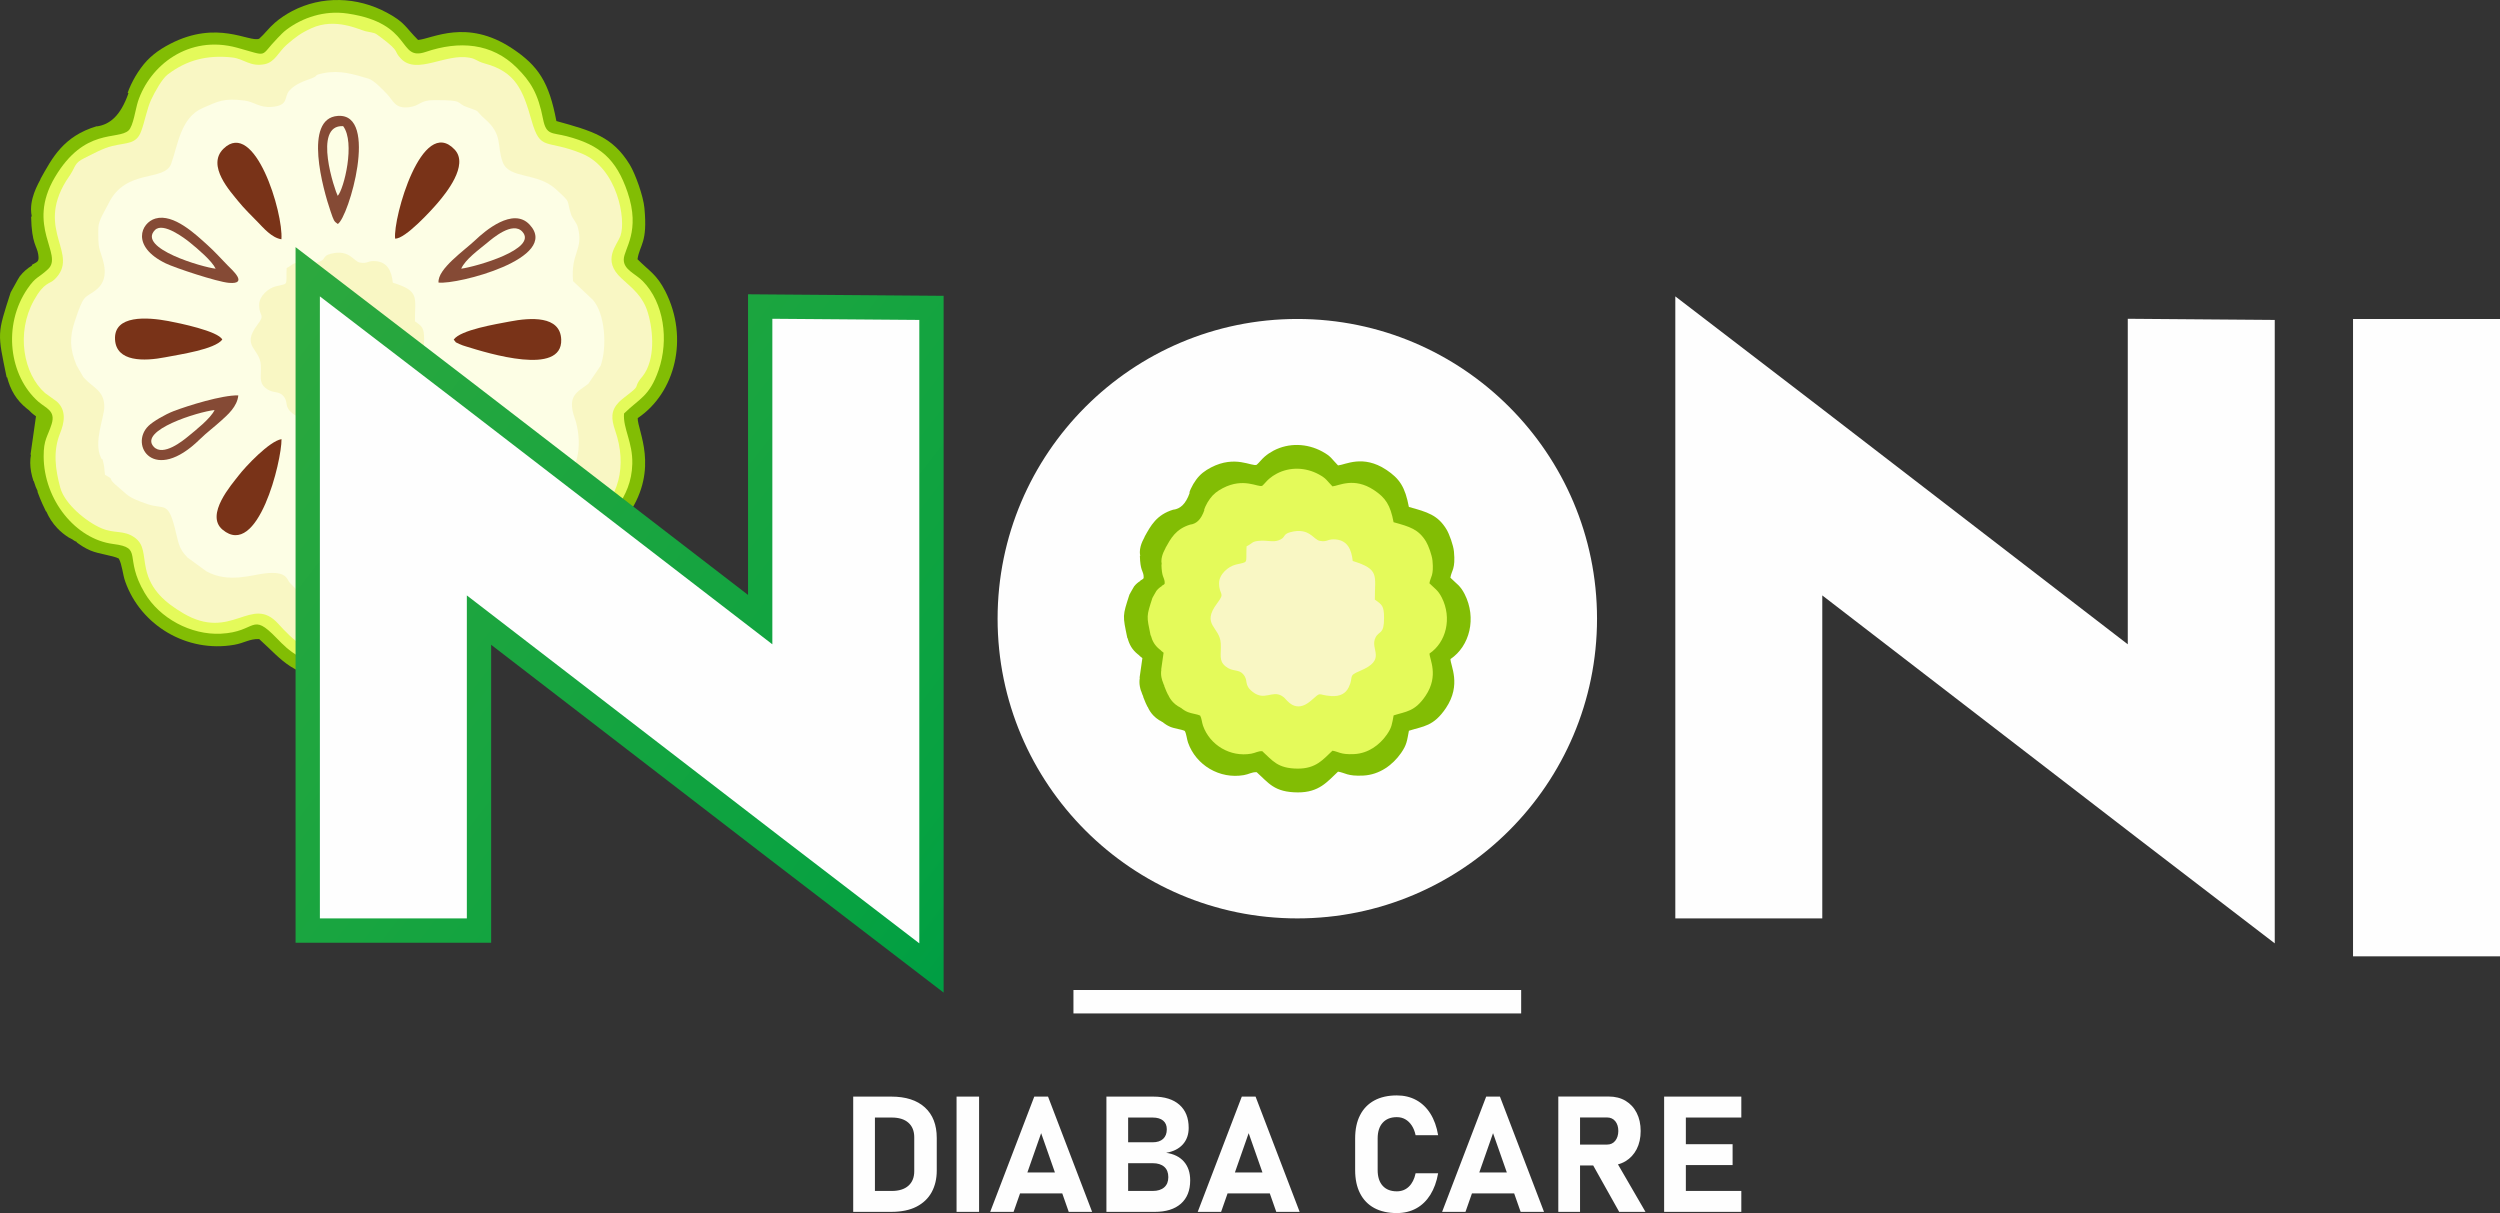
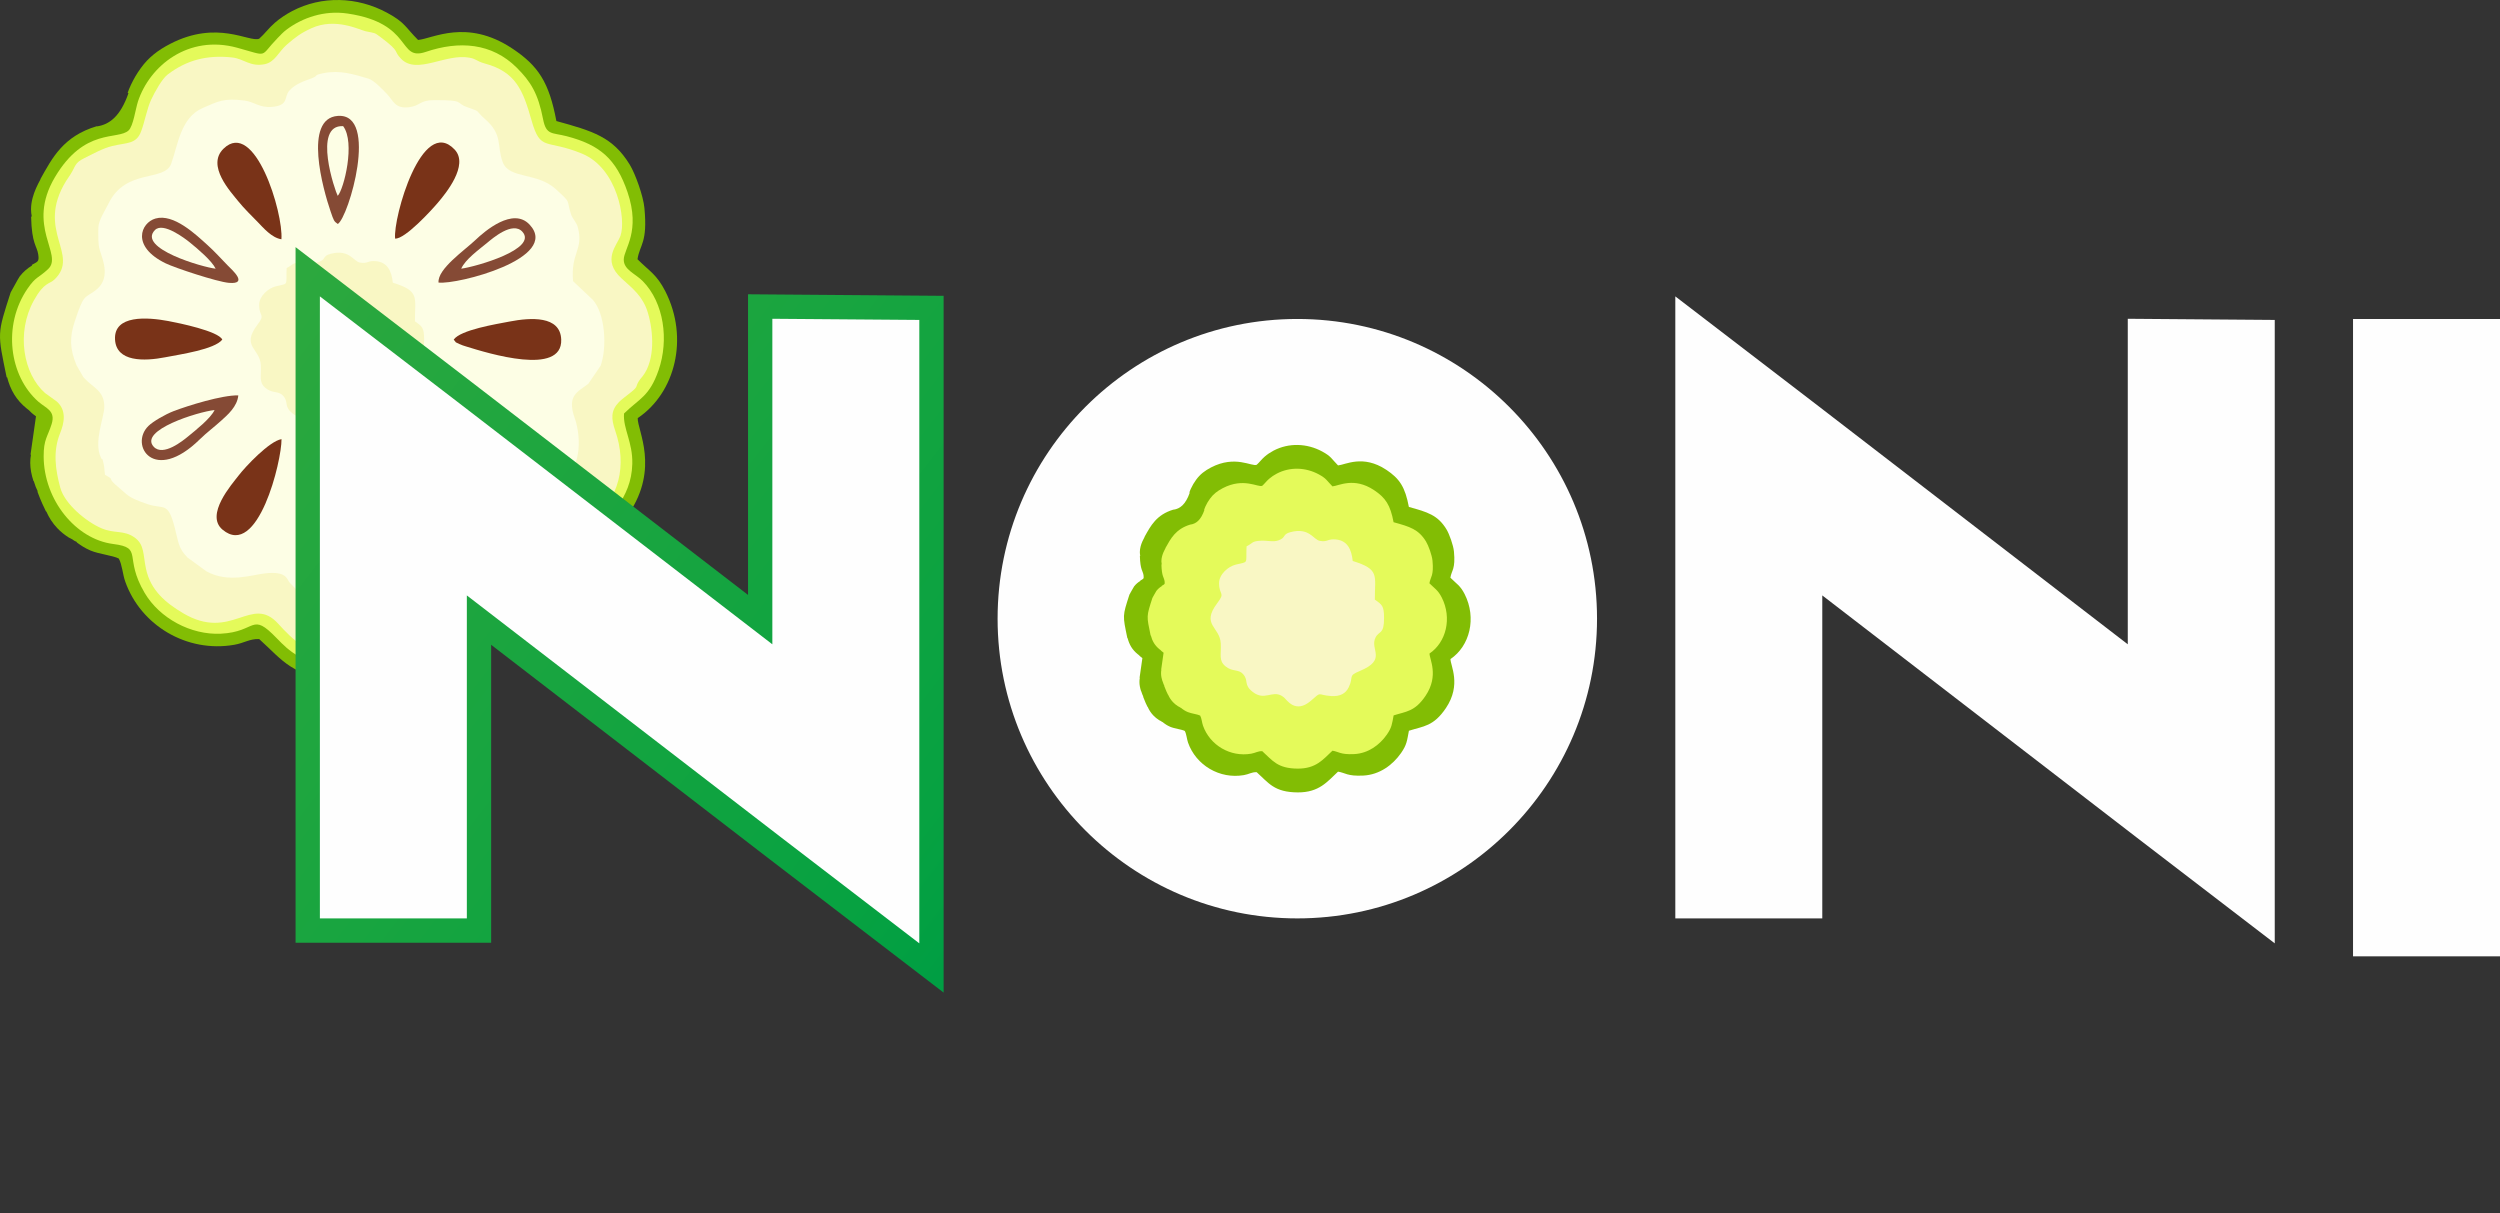
<svg xmlns="http://www.w3.org/2000/svg" xml:space="preserve" width="46.537mm" height="22.581mm" version="1.1" style="shape-rendering:geometricPrecision; text-rendering:geometricPrecision; image-rendering:optimizeQuality; fill-rule:evenodd; clip-rule:evenodd" viewBox="0 0 185067 89799">
  <rect x="0" y="0" width="185067" height="89799" fill="#333333" stroke="none" />
  <defs>
    <style type="text/css">
   
    .fil7 {fill:#FEFEFE}
    .fil5 {fill:#793318}
    .fil0 {fill:#82BD04}
    .fil4 {fill:#854A35}
    .fil1 {fill:#E4FA5A}
    .fil2 {fill:#F9F7C4}
    .fil3 {fill:#FDFEE5}
    .fil8 {fill:#FEFEFE;fill-rule:nonzero}
    .fil6 {fill:url(#id0)}
   
  </style>
    <linearGradient id="id0" gradientUnits="userSpaceOnUse" x1="17490" y1="23980.1" x2="74242.6" y2="67792.6">
      <stop offset="0" style="stop-opacity:1; stop-color:#2DA83E" />
      <stop offset="0.871" style="stop-opacity:1; stop-color:#07A241" />
      <stop offset="0.988" style="stop-opacity:1; stop-color:#009E43" />
      <stop offset="1" style="stop-opacity:1; stop-color:#009E43" />
    </linearGradient>
  </defs>
  <g id="Layer_x0020_1">
    <g id="_1816492366352">
      <g>
        <path class="fil0" d="M7165 9342c-2481,744 -3298,2346 -4178,3923l11 7c-254,460 -463,920 -584,1380 -72,270 -113,541 -115,811l0 -1 0 65c2,165 20,331 54,497l-50 10c44,2051 434,2150 529,2809 81,560 -54,517 -481,769l25 42c-347,206 -653,470 -912,802 -107,136 -665,1194 -675,1191 -1012,3149 -982,2951 -296,6287l35 -8c114,442 277,874 533,1286 230,371 536,725 952,1056 55,34 94,66 130,100l13 10 -1 2c91,89 180,203 509,437l-404 2837 33 6c-74,399 -72,823 10,1274 40,220 99,446 177,678l21 3c49,152 97,294 144,429 47,109 97,219 151,330l-27 14c263,713 481,1164 637,1478l20 -8c196,448 460,869 826,1251 231,242 503,467 824,673 164,74 304,160 441,255 57,29 115,58 175,86l-13 27c266,191 553,403 1013,600 640,273 1651,365 2101,597 249,446 286,1158 472,1688 1147,3269 4575,5308 8073,4697 760,-133 1129,-449 1849,-424 1728,1552 2523,2910 5949,2924 3060,12 4235,-1520 5813,-3002 1043,158 1321,687 3652,568 2334,-119 4238,-1509 5465,-3270 833,-1198 850,-1745 1131,-3210 2094,-671 3552,-612 5350,-3284 2283,-3394 636,-6166 661,-7082 2782,-1871 3806,-5924 2044,-9388 -639,-1256 -1178,-1485 -2060,-2374 173,-1109 758,-1194 513,-3790 -84,-895 -673,-2535 -1090,-3217 -1259,-2057 -2746,-2482 -5427,-3222 -541,-2862 -1323,-4084 -3281,-5380 -3364,-2226 -5903,-711 -6958,-623 -944,-941 -947,-1288 -2301,-2017 -2213,-1194 -4831,-1269 -7017,-123 -465,244 -914,544 -1289,871 -466,405 -767,840 -1155,1177 -714,298 -3091,-1436 -6604,389 -898,466 -1585,994 -2150,1774 -320,443 -516,780 -753,1277 -110,232 -179,420 -230,571l60 21c-296,854 -649,1436 -1043,1820 -397,387 -836,574 -1299,639l-3 -15z" />
        <path class="fil1" d="M40513 40511c2213,-700 3478,-380 5215,-3014 583,-884 1045,-1821 1079,-3160 40,-1619 -700,-2617 -612,-3726 1136,-1118 1882,-1250 2561,-3217 768,-2223 402,-4980 -1172,-6581 -558,-567 -1426,-843 -1409,-1611 18,-788 1269,-2072 279,-4979 -838,-2460 -2049,-3497 -4494,-4137 -1101,-288 -1524,-53 -1759,-1269 -365,-1887 -907,-2774 -1957,-3816 -1834,-1820 -4245,-2003 -6729,-1159 -2106,716 -879,-2111 -5781,-2840 -1740,-259 -3353,319 -4501,1175 -285,212 -474,426 -695,653 -1378,1416 -578,1359 -2989,701 -3605,-985 -6469,1335 -7337,3985 -178,546 -346,1819 -693,2140 -795,738 -3264,-241 -5457,3467 -2154,3642 647,5718 -503,6798 -718,675 -899,534 -1522,1446 -1864,2724 -1348,6472 799,8364 565,498 1298,663 986,1662 -298,954 -595,1124 -590,2396 13,3218 2371,6126 5147,6480 2267,289 745,942 2333,3629 1106,1869 3416,3121 5639,3012 2686,-133 2209,-1659 4127,328 499,517 928,942 1625,1341 1325,760 3209,1043 4892,447 737,-261 1241,-595 1791,-1044 319,-260 518,-403 793,-687 1238,-1275 572,-1217 2814,-626 2711,715 4559,-152 6336,-1990 1606,-1661 1328,-3253 1784,-4168z" />
        <path class="fil2" d="M23061 2087c-804,366 -1183,661 -1806,1196 -642,551 -892,1319 -1669,1470 -1091,212 -1508,-408 -2426,-503 -1831,-190 -3329,187 -4742,1261 -415,315 -941,1257 -1234,1880 -296,628 -471,1634 -741,2345 -364,958 -1065,810 -2127,1071 -731,179 -1376,560 -2068,897 -753,368 -633,595 -1034,1209 -112,171 -202,294 -322,488 -2276,3698 1059,5411 -844,7275 -383,376 -775,183 -1539,1563 -1334,2410 -776,5440 826,6856l868 627c760,671 538,1626 253,2331 -551,1367 -356,2696 6,4046 328,1221 1949,2544 3065,3014 963,405 1634,113 2430,671 747,525 632,1282 847,2306 340,1626 1485,2547 2735,3293 3609,2153 5061,-1413 7057,790 1121,1237 2164,2212 3997,2260 1862,49 2872,-199 4362,-1768 1858,-1960 1876,-1210 4247,-688 1602,353 3422,-307 4469,-1405 2303,-2416 1275,-3339 1961,-4271 939,-1275 2178,-511 4168,-1905 2049,-1435 2631,-3948 1744,-6514 -308,-892 -336,-1493 290,-2134 154,-158 656,-537 818,-666 711,-563 281,-377 742,-1015l182 -220c930,-1192 805,-3291 387,-4690 -365,-1221 -1111,-1782 -1948,-2546 -1495,-1363 -330,-2449 -78,-3169 414,-1182 -220,-4972 -2832,-6060 -2696,-1124 -3086,-109 -3759,-2482 -634,-2235 -1166,-3573 -3442,-4195 -669,-184 -593,-333 -1160,-437 -1762,-323 -3882,1285 -5050,87 -608,-623 17,-454 -1510,-1599 -521,-391 -401,-284 -1111,-440 -450,-99 -2235,-1039 -4012,-229z" />
        <path class="fil3" d="M7279 16892c0,526 -32,1186 111,1635 262,819 814,2130 -343,2985 -800,590 -835,222 -1516,2289 -376,1139 -382,1999 135,3239l494 858c19,24 43,55 63,77 674,749 1508,926 1498,2162 -7,763 -810,2593 -247,3748 155,318 47,-197 199,454 48,205 67,573 98,804 917,528 -79,45 1087,1003 606,498 571,668 2072,1176 1282,435 1538,-334 2116,2196 207,909 316,1206 832,1751l1405 1025c1614,890 3363,260 4318,152 1673,-189 1615,445 1860,704 1552,1638 1792,1669 3675,1669 1567,0 1877,-294 2776,-956 216,-158 323,-190 479,-330 223,-202 588,-1118 1764,-1190 247,-15 826,181 1185,255 1282,263 1156,404 2504,64 1668,-422 1806,-932 2679,-2086 267,-354 280,-141 468,-743 226,-724 151,-1811 760,-2206 299,-193 816,-159 1229,-273 836,-230 2216,-938 2767,-1827 264,-425 810,-679 1028,-1901 161,-900 30,-1946 -229,-2671 -599,-1677 213,-1946 1004,-2542l917 -1348c482,-1374 337,-3817 -575,-4864l-1469 -1388c-189,-2139 804,-2315 348,-4005 -91,-338 -399,-640 -495,-935 -387,-1184 76,-765 -1130,-1872 -1373,-1260 -3463,-737 -3931,-1999 -457,-1231 34,-2014 -1307,-3186 -788,-689 -229,-502 -1296,-872 -978,-340 -100,-534 -2446,-534 -1148,0 -1022,434 -1917,529 -994,106 -1109,-444 -1569,-943 -342,-371 -1022,-1065 -1392,-1172 -1100,-320 -2095,-652 -3319,-412 -833,163 -332,171 -896,386 -490,187 -1168,376 -1642,897 -439,484 -6,1117 -1318,1219 -922,72 -1290,-383 -2026,-473 -1549,-190 -1918,57 -3070,549 -1658,708 -1847,2777 -2345,4133 -497,1355 -3370,317 -4638,2947 -232,481 -755,1240 -755,1822z" />
        <path class="fil2" d="M21220 19842c-64,1358 190,1109 -802,1353 -562,139 -1234,720 -1233,1375 3,945 490,648 -139,1484 -1210,1608 194,1731 263,2968 47,834 -170,1274 346,1699 538,441 951,178 1312,586 428,485 10,769 713,1315 877,682 1427,-138 2149,291 32,19 124,85 154,108 200,161 841,1261 2008,243 823,-719 411,-423 1470,-341 680,53 1096,-189 1320,-647 398,-814 -102,-825 825,-1208 2047,-847 709,-1593 1161,-2477 270,-529 633,-190 629,-1453 -2,-890 -143,-975 -681,-1351 -8,-1799 382,-2235 -1638,-2862 -89,-891 -415,-1511 -1243,-1592 -636,-62 -600,212 -1189,104 -491,-89 -766,-1014 -2173,-647 -625,163 -307,403 -892,610 -397,140 -810,0 -1291,24 -706,34 -579,171 -1069,418z" />
        <path class="fil4" d="M32405 29309c60,729 802,1298 1194,1697 937,952 4141,4335 5556,2744 2384,-2678 -5400,-4581 -6750,-4441z" />
        <path class="fil4" d="M32463 20917c1374,171 9080,-1802 6735,-4296 -1224,-1303 -3305,480 -3998,1141 -816,777 -2821,2144 -2737,3155z" />
        <path class="fil4" d="M17641 29268c-1204,-27 -3703,753 -4780,1163 -632,241 -1539,771 -1876,1103 -1433,1410 414,4323 3813,980 484,-476 1063,-906 1592,-1387 463,-423 1175,-1027 1251,-1859z" />
        <path class="fil4" d="M11508 16177c-1078,310 -1830,2060 758,3319 684,332 3790,1365 4678,1442 1486,128 221,-973 -97,-1297 -519,-530 -920,-990 -1481,-1496 -874,-787 -2508,-2355 -3858,-1968z" />
        <path class="fil4" d="M25006 16580c790,-466 3083,-8226 -2,-8000 -2564,187 -1089,5448 -532,7067 240,698 245,732 534,933z" />
        <path class="fil4" d="M25001 33656c-804,740 -2962,8086 -4,7984 1765,-60 1667,-2280 1365,-3796 -233,-1177 -629,-3731 -1361,-4188z" />
        <path class="fil5" d="M16456 25139c-294,-627 -3195,-1224 -3998,-1374 -1552,-290 -4037,-471 -3943,1362 87,1683 2167,1623 3716,1321 1123,-219 3656,-580 4225,-1309z" />
        <path class="fil5" d="M20840 32508c-884,139 -2658,2012 -3196,2717 -471,619 -2486,2882 -1169,3985 2618,2192 4384,-5095 4365,-6702z" />
        <path class="fil5" d="M29249 17662c732,50 2709,-2114 3178,-2671 537,-636 2314,-2767 1230,-3918 -2417,-2566 -4568,5056 -4408,6589z" />
        <path class="fil5" d="M20833 17712c149,-1957 -1975,-8955 -4287,-6705 -1294,1259 551,3213 1105,3907 383,481 1026,1115 1439,1535 395,403 1019,1155 1743,1263z" />
        <path class="fil5" d="M33587 25139c268,317 24,121 417,327 137,71 354,136 501,182 1653,513 7129,2207 7040,-507 -58,-1796 -2281,-1635 -3821,-1339 -998,191 -3631,618 -4137,1337z" />
-         <path class="fil5" d="M29327 32525c-459,968 1675,8983 4147,6761 552,-496 577,-1346 217,-2153 -512,-1144 -3377,-4378 -4364,-4608z" />
        <path class="fil3" d="M15965 19890c-289,-589 -1295,-1442 -1900,-1934 -357,-290 -1981,-1543 -2592,-929 -1342,1349 3535,2760 4492,2863z" />
        <path class="fil3" d="M34142 19890c1129,-156 5685,-1461 4528,-2736 -721,-796 -2217,498 -2595,811 -649,537 -1627,1233 -1933,1925z" />
        <path class="fil3" d="M34151 30364c184,366 77,210 369,536 631,705 2232,2142 3224,2383 617,150 685,55 837,-99 1302,-1319 -3407,-2731 -4430,-2820z" />
        <path class="fil3" d="M15884 30353c-1226,131 -5626,1495 -4507,2716 691,754 2176,-455 2543,-758 524,-432 1675,-1332 1964,-1958z" />
        <path class="fil3" d="M25001 14498c462,-501 1315,-3954 401,-5160 -2291,-127 -585,4845 -401,5160z" />
        <path class="fil3" d="M24568 40829l848 20c514,-824 489,-1501 269,-2574 -113,-552 -334,-2156 -684,-2605 -632,1043 -1044,4006 -433,5159z" />
      </g>
      <polygon class="fil6" points="36358,47732 36358,69785 21880,69785 21880,18293 34955,28317 55375,44040 55375,21784 69853,21899 69853,73479 56778,63455 " />
      <path class="fil7" d="M96036 23612c12235,0 22187,9951 22187,22187 0,12235 -9952,22187 -22187,22187 -12236,0 -22187,-9952 -22187,-22187 0,-12236 9951,-22187 22187,-22187zm0 33494c6230,0 11307,-5077 11307,-11307 0,-6230 -5077,-11307 -11307,-11307 -6231,0 -11308,5077 -11308,11307 0,6230 5077,11307 11308,11307z" />
-       <path class="fil8" d="M63969 89710l0 -1548 2049 0c527,0 936,-128 1226,-384 289,-257 435,-615 435,-1078l0 -2512c0,-464 -146,-825 -435,-1079 -290,-255 -699,-381 -1226,-381l-2049 0 0 -1550 2013 0c1072,0 1901,266 2486,801 585,535 877,1286 877,2257l0 2418c0,605 -126,1138 -376,1598 -251,459 -625,817 -1124,1074 -499,256 -1122,384 -1869,384l-2007 0zm-809 0l0 -8532 1608 0 0 8532 -1608 0zm9318 -8532l0 8532 -1667 0 0 -8532 1667 0zm823 8532l3263 -8532 1019 0 3263 8532 -1731 0 -2042 -5826 -2041 5826 -1731 0zm1566 -1368l0 -1548 4489 0 0 1548 -4489 0zm7740 1368l0 -1548 2724 0c366,0 650,-90 853,-268 202,-178 302,-427 302,-747l0 -18c0,-325 -100,-577 -302,-756 -203,-176 -487,-266 -853,-266l-2724 0 0 -1548 2724 0c332,0 588,-84 771,-252 182,-169 272,-405 272,-711l0 0c0,-277 -90,-491 -272,-643 -183,-151 -439,-225 -771,-225l-2724 0 0 -1550 2776 0c829,0 1472,202 1927,605 456,402 684,971 684,1708l0 0c0,497 -146,906 -436,1228 -293,323 -705,529 -1236,619 567,78 1006,295 1318,649 310,355 465,815 465,1382l0 18c0,739 -229,1312 -685,1717 -459,404 -1104,606 -1937,606l-2876 0zm-703 0l0 -8532 1608 0 0 8532 -1608 0zm6759 0l3263 -8532 1020 0 3263 8532 -1731 0 -2043 -5826 -2041 5826 -1731 0zm1567 -1368l0 -1548 4488 0 0 1548 -4488 0zm13173 1457c-653,0 -1210,-125 -1670,-373 -459,-248 -810,-611 -1052,-1086 -244,-474 -364,-1049 -364,-1722l0 -2341c0,-677 120,-1252 364,-1725 242,-475 593,-835 1052,-1086 460,-250 1017,-376 1670,-376 539,0 1020,116 1440,346 421,231 769,565 1045,1004 275,438 467,969 572,1596l0 0 -1667 0 0 0c-62,-286 -158,-527 -290,-725 -130,-196 -289,-348 -475,-455 -186,-106 -395,-158 -625,-158 -451,0 -799,139 -1048,415 -248,274 -372,663 -372,1164l0 2341c0,501 124,887 372,1162 249,274 597,410 1048,410 353,0 649,-116 891,-348 243,-233 409,-563 499,-990l0 0 1667 0 0 0c-109,623 -303,1154 -578,1595 -276,438 -622,775 -1041,1005 -418,230 -899,347 -1438,347zm3351 -89l3263 -8532 1019 0 3263 8532 -1731 0 -2043 -5826 -2040 5826 -1731 0zm1566 -1368l0 -1548 4489 0 0 1548 -4489 0zm7676 -2065l0 -1548 2970 0c250,0 450,-92 601,-276 150,-184 228,-427 232,-727l0 0c0,-303 -76,-545 -226,-729 -151,-183 -355,-275 -607,-275l-2970 0 0 -1550 3098 0c473,0 887,106 1242,316 352,213 629,509 823,894 196,382 294,831 294,1344l0 0c0,512 -100,959 -296,1343 -198,383 -473,680 -825,892 -353,210 -765,316 -1238,316l-3098 0zm-640 3433l0 -8538 1609 0 0 8538 -1609 0zm4507 0l-2071 -3697 1719 -268 2299 3965 -1947 0zm3327 0l0 -8532 1608 0 0 8532 -1608 0zm581 0l0 -1548 5133 0 0 1548 -5133 0zm0 -3463l0 -1548 4488 0 0 1548 -4488 0zm0 -3519l0 -1550 5133 0 0 1550 -5133 0z" />
      <path class="fil7" d="M185067 70794l-10880 0 0 -47182 10880 0 0 47182zm-150508 -26717l0 23909 -10879 0 0 -46046 10178 7803 23316 17953 0 -24098 10880 86 0 46149 -10179 -7803 -23316 -17953zm100339 0l0 23909 -10880 0 0 -46046 10178 7803 23316 17953 0 -24098 10880 86 0 46149 -10178 -7803 -23316 -17953z" />
-       <polygon class="fil7" points="79464,73287 112607,73287 112607,75021 79464,75021 " />
      <path class="fil0" d="M86872 37722c-1270,381 -1689,1201 -2140,2009l6 3c-130,236 -237,472 -299,707 -37,138 -58,277 -59,415l0 0 0 33c1,84 10,170 28,254l-26 5c23,1050 223,1101 271,1438 42,288 -27,265 -246,395l13 21c-178,105 -335,241 -467,410 -55,70 -341,612 -346,610 -518,1613 -503,1512 -151,3220l17 -5c59,227 142,448 273,660 118,189 275,371 488,540 28,18 48,34 66,51l7 5 -1 1c47,46 93,105 261,224l-207 1453 17 3c-38,204 -37,421 5,652 21,113 51,228 91,347l11 2c25,77 49,150 74,219 23,56 49,112 77,170l-15 6c135,366 247,597 327,758l10 -5c101,230 236,446 423,641 118,124 258,239 422,345 84,37 156,82 226,130 29,15 59,30 89,44l-6 14c136,98 283,206 519,307 328,140 845,187 1075,306 128,228 147,593 242,864 588,1674 2343,2718 4134,2405 389,-68 578,-229 947,-217 885,795 1292,1490 3046,1497 1567,6 2168,-778 2976,-1537 534,81 677,352 1870,291 1195,-61 2171,-773 2799,-1674 426,-614 435,-894 578,-1644 1073,-344 1820,-313 2740,-1681 1169,-1738 326,-3158 338,-3627 1425,-958 1949,-3033 1047,-4807 -327,-643 -603,-760 -1055,-1215 89,-568 389,-612 263,-1941 -43,-459 -344,-1299 -558,-1647 -645,-1054 -1406,-1271 -2779,-1650 -277,-1466 -677,-2092 -1680,-2755 -1723,-1140 -3023,-364 -3563,-319 -483,-482 -485,-659 -1178,-1033 -1133,-611 -2473,-650 -3593,-63 -238,125 -468,279 -660,446 -239,208 -393,430 -591,603 -366,152 -1583,-735 -3382,199 -460,239 -811,509 -1101,909 -164,226 -264,399 -385,653 -57,119 -92,215 -118,293l31 11c-152,437 -333,735 -535,932 -203,198 -427,294 -665,327l-1 -8z" />
      <path class="fil1" d="M88126 38828c-1096,328 -1457,1036 -1847,1733l5 3c-112,204 -204,407 -258,610 -32,120 -50,239 -51,358l0 0 0 29c2,73 9,146 24,219l-22 5c19,906 192,950 234,1241 36,248 -24,229 -213,340l12 19c-154,91 -289,208 -404,354 -47,60 -294,528 -298,526 -447,1392 -434,1305 -131,2779l16 -4c50,196 122,387 235,570 102,163 237,320 421,466 25,15 42,29 58,44l5 5 0 0c40,40 80,90 225,194l-179 1253 15 3c-33,176 -32,364 4,563 18,97 44,197 78,300l10 1c22,67 43,130 64,190 20,47 42,96 66,146l-12 6c116,315 213,514 282,653l9 -4c86,198 203,385 364,553 103,107 223,207 365,298 72,32 134,70 195,112 25,13 51,26 77,38l-6 12c118,85 245,179 448,266 283,120 730,161 928,264 111,197 127,511 209,745 507,1445 2022,2346 3568,2076 336,-59 499,-198 817,-187 764,686 1116,1286 2630,1292 1352,6 1871,-672 2569,-1327 460,70 583,304 1613,252 1032,-53 1874,-667 2416,-1446 369,-529 376,-771 500,-1418 926,-297 1570,-271 2364,-1452 1010,-1500 282,-2725 293,-3130 1229,-827 1681,-2618 903,-4149 -283,-555 -521,-656 -911,-1049 77,-491 336,-528 228,-1675 -38,-396 -298,-1121 -482,-1422 -557,-909 -1215,-1097 -2399,-1424 -239,-1265 -585,-1805 -1450,-2378 -1487,-984 -2609,-314 -3075,-275 -418,-416 -419,-569 -1017,-892 -979,-527 -2135,-560 -3101,-54 -206,108 -404,241 -570,385 -206,179 -340,371 -511,520 -315,132 -1366,-634 -2918,172 -397,206 -701,439 -951,784 -141,196 -228,345 -332,564 -49,103 -80,186 -102,253l26 9c-130,378 -286,635 -461,805 -175,171 -369,253 -574,282l-1 -6z" />
      <path class="fil2" d="M92279 40444c-64,1357 190,1108 -801,1353 -563,138 -1235,719 -1233,1374 2,945 489,649 -140,1484 -1210,1608 195,1732 264,2968 46,834 -171,1274 346,1699 537,442 950,179 1311,586 428,485 10,770 713,1316 877,681 1427,-139 2149,290 32,19 124,85 154,109 200,160 842,1260 2008,242 824,-718 411,-423 1470,-341 680,53 1097,-189 1321,-646 398,-815 -103,-826 824,-1209 2048,-847 709,-1593 1161,-2477 270,-529 634,-190 630,-1453 -3,-890 -144,-975 -682,-1351 -7,-1799 383,-2235 -1638,-2862 -89,-890 -415,-1511 -1242,-1592 -637,-61 -601,212 -1190,104 -491,-89 -766,-1014 -2173,-647 -624,163 -307,404 -891,610 -397,140 -811,0 -1292,24 -705,34 -579,171 -1069,419z" />
    </g>
  </g>
</svg>